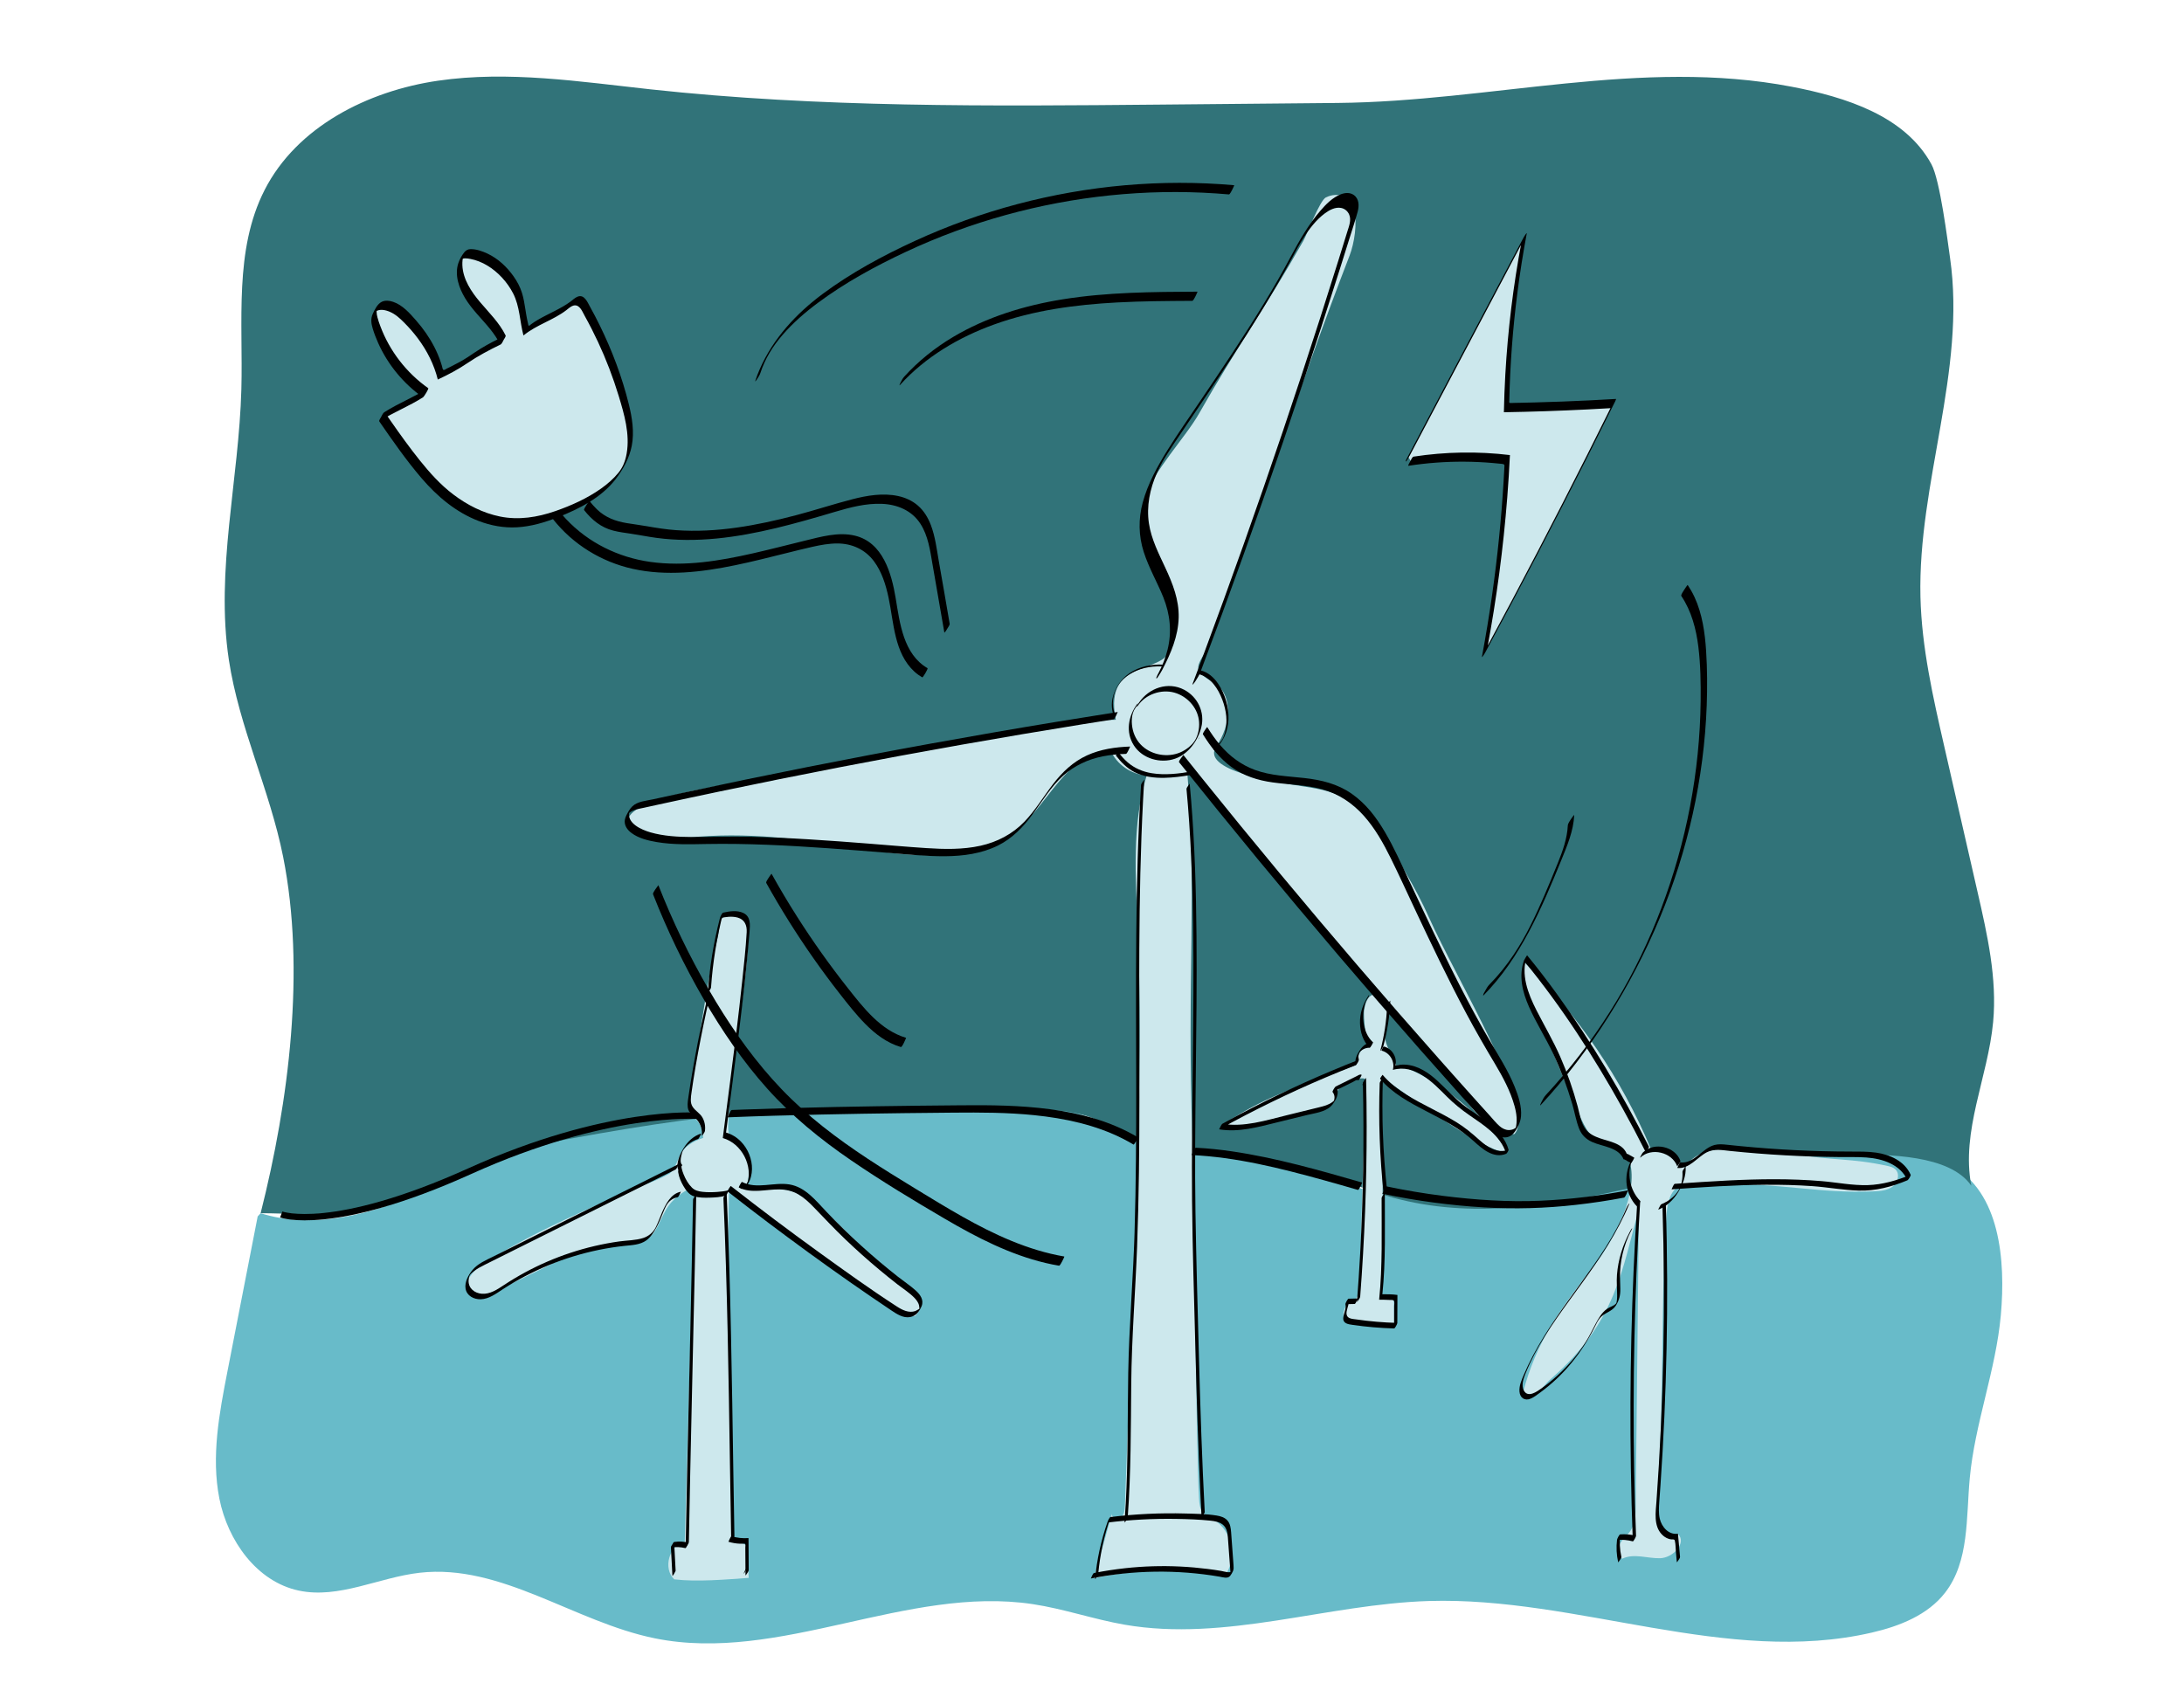
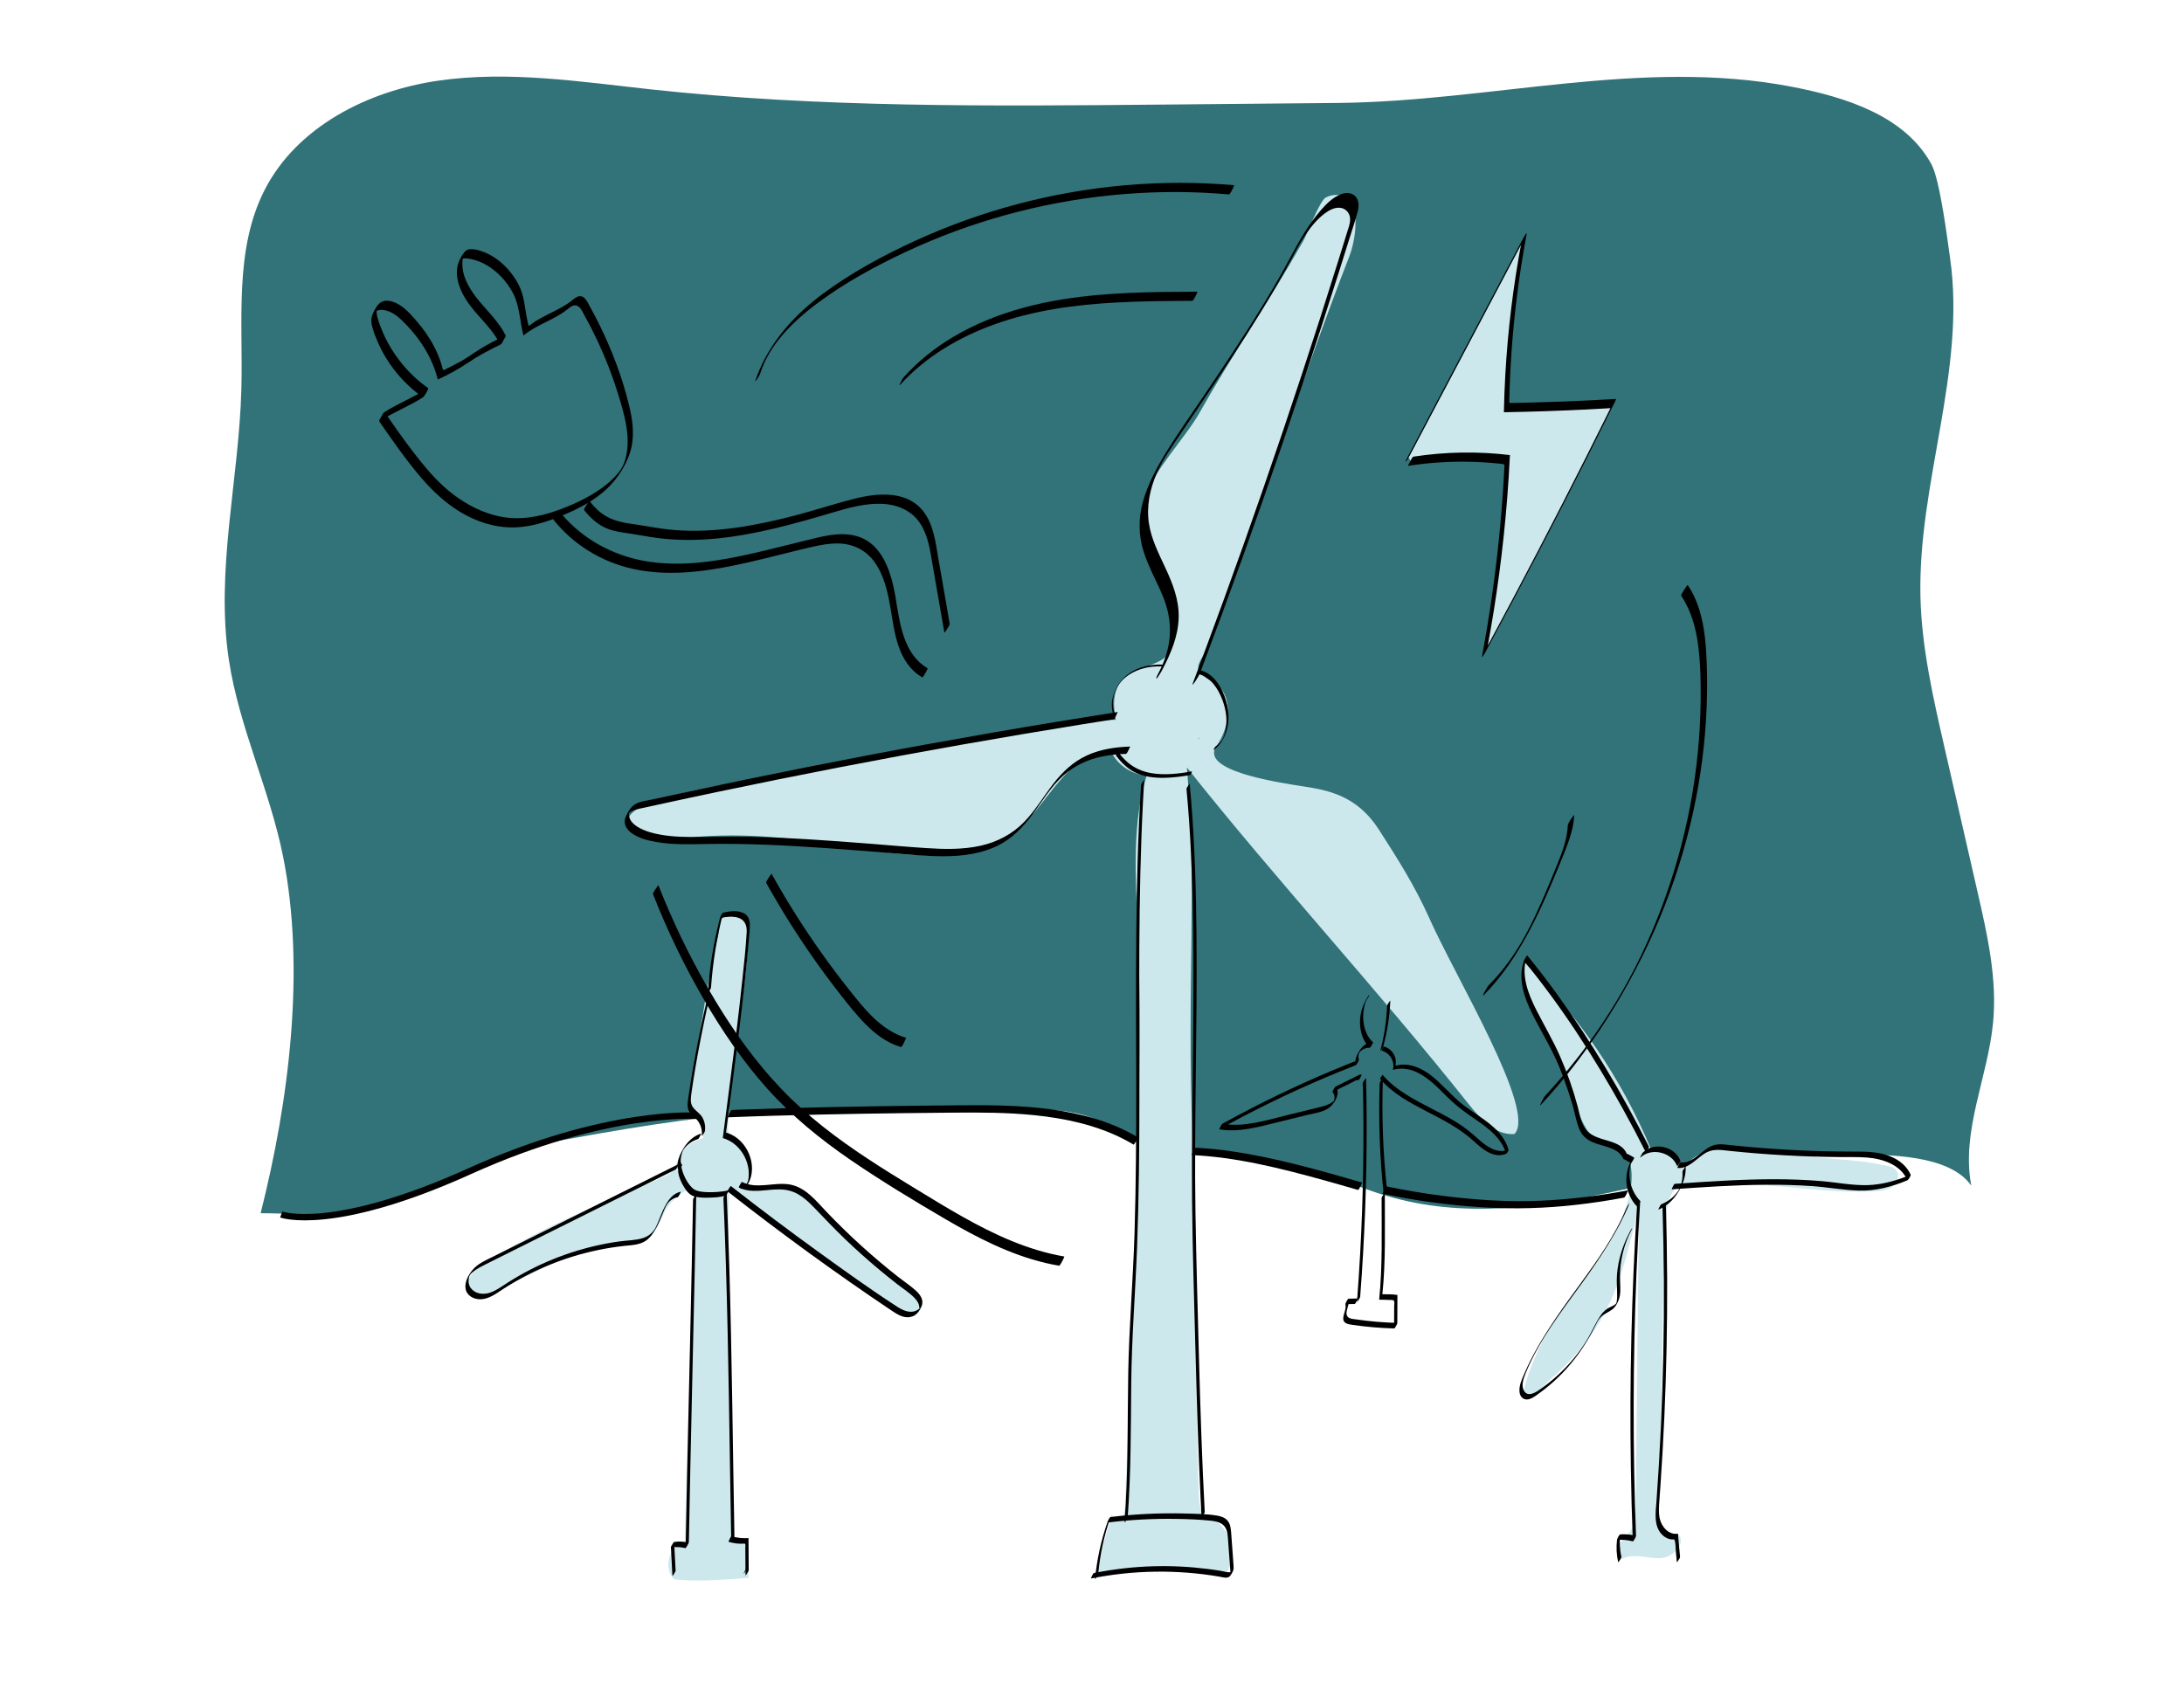
<svg xmlns="http://www.w3.org/2000/svg" id="a" viewBox="0 0 1029.34 800">
  <defs>
    <style>.b{fill:none;stroke:#000;stroke-miterlimit:10;stroke-width:3px;}.c{fill:#68bbc9;}.d{fill:#317379;}.e{fill:#cde8ed;}</style>
  </defs>
-   <path class="c" d="M122.83,571.94c23.05,7.27,48.25,1.51,70.61-7.65,22.37-9.15,43.4-21.66,66.54-28.63,24.05-7.24,49.48-8.24,74.58-9.18l134.18-5.03c12.26-.46,24.76-.89,36.54,2.51,13.09,3.77,24.49,12.05,37.49,16.12,16.56,5.19,34.49,3.22,51.55,6.37,19.58,3.61,36.82,11.28,56.06,16.4,33.55,8.94,69.52,4.53,103.74-1.34,36.31-6.23,64.87-15,101.52-18.74,17.31-1.77,48.7-1.61,64,6.67,22.94,12.42,25.72,44.58,23.37,70.57-2.34,25.98-12.21,50.83-14.64,76.8-1.74,18.62-.16,39.2-11.61,53.99-8.18,10.58-21.49,15.82-34.52,18.83-68.37,15.82-138.69-17.02-208.83-14.88-48.06,1.47-95.88,19.38-143.26,11.18-14.62-2.53-28.74-7.5-43.41-9.71-59.35-8.93-119.22,28.03-178.05,16.13-37.97-7.68-72.41-35.3-110.9-30.92-19.24,2.19-38.06,12.43-57,8.4-19.77-4.21-33.46-23.51-37.39-43.33s-.05-40.27,3.82-60.1l14.23-72.96" />
  <path class="d" d="M122.83,571.94c13.35-52.69,21.23-114.75,10.61-168.05-6.28-31.52-20.78-61.08-25.58-92.85-6.37-42.21,4.77-84.94,5.9-127.61,.85-31.81-3.51-65.54,10.96-93.88,15.22-29.82,48.64-46.7,81.77-51.51,33.13-4.81,66.78,.45,100.06,4.07,79.67,8.67,160.03,7.94,240.17,7.2l83.67-.78c72.08-.67,143.21-21.26,213.99-7.66,25.53,4.91,53.5,13.72,65.92,36.56,4.06,7.46,7.59,35.84,8.79,44.25,7.64,53.11-15.26,106.15-13.96,159.79,.58,23.75,5.9,47.1,11.19,70.26l15.75,68.88c4.6,20.11,9.23,40.63,7.32,61.17-2.42,26.01-15.24,51.51-10.29,77.16-10.31-14.72-39.16-14.62-57.13-14.76-79.57-.65-151.26,43.86-226.18,17.05-15.36-5.49-26.11-10.27-42.17-13.14-18.71-3.35-41.97-2.48-60.44-7-9.65-2.36-19.46-10.72-28.76-14.2-19.72-7.38-48.43-1.94-69.46-2.8-72.35-2.95-106.57-.54-192.6,15.75-13.31,2.52-37.29,15.89-53.58,21.19-45.14,14.67-48.96,11-75.97,10.9" />
-   <path class="e" d="M633.62,621.86c-1.48-3.05,.72-6.2,2.47-9.1,1.56,1.63,2.5,.12,3.76-1.75s1.32-4.27,1.32-6.53c.06-31.72,2.12-64.22,2.18-95.94-2.95-.93-9.53,1.85-12.37,4.89-2.2,2.35-.76,4.74-2.44,6.44-4.69,4.74-11.6,4.7-17.97,6.68-11.05,3.43-20.01,3.37-31.33,5.76-2.54-2.64-1.38-3.18,1.74-5.1,16.61-10.26,28.3-14.22,58.22-25.19,1.34-5.86,1.21-6.38,5.99-10.01-1.01,1.3-2.89-12.69-2.22-16.18,.51-2.66,1.31-5.71,3.78-6.82,3.8-1.71,7.71,2.94,7.8,7.1s-1.88,8.17-1.84,12.34c.04,4.38,3.97,9.72,5.45,14.16,10.67,0,42.07,23.11,52.26,40.32-6.63,2.34-39.45-21.06-59.38-35.29,.66,33.09,1.08,70.71-.3,103.78,2.17,.34,4-.89,6.16-.56l.18,12.82c-8.02,1.74-13.53,1.25-21.67,.18" />
  <path class="e" d="M766.46,547c-.49-6.64-10.21-6.94-15.49-11-2.69-2.07-4.23-5.26-5.67-8.33-5.97-12.72-10.58-25.74-16.54-38.46-5.33-11.35-12.14-23.23-10.42-35.65,25.47,24.91,45.89,54.97,59.66,87.83,6.27,.81,12.17,4.15,16.11,9.1,3.93-6.8,12.72-9.3,20.55-8.74,7.83,.56,23.39,.76,31.1,2.23,17.1,3.25,26.92,1.89,43.91,5.68,1.29,.29,2.63,.65,3.6,1.55,2.31,2.13,1.26,6.28-1.26,8.17-2.52,1.88-5.87,2.12-9.01,2.26-26.32,1.13-41.13-4.04-78.84-3.62-4.58,.05-9.59-1.19-13.34,1.45-4.37,3.08-5.12,9.15-5.47,14.49-2.8,42.27-.99,82.41-3.8,124.69-.34,5.2-1.61,15.71,.5,20.47,2.12,4.76,3.84,5.56,8.81,4.02,4.26,4.26-2.38,11.27-8.4,11.44-6.02,.16-12.44-2.45-17.83,.23-2.43-1.17-2.49-4.78-1.13-7.11,1.36-2.33,3.64-4,5.1-6.27,2.16-3.36,2.28-7.6,2.32-11.6,.5-46.55,1-93.11,1.51-139.66-8.15,28.41-10.33,52.63-41.46,79.86-5.38,4.71-7.19,10.75-13.31,7.04,6.35-24.85,17.98-40.3,33.74-60.54,9.7-12.46,21.67-35.35,16.27-50.19" />
  <path class="e" d="M317.78,744.55c-5.47-5.15-2.41-16.1,4.93-17.68l4.68-164.38-2.94-1.84s-5.9,2.8-9.55,8.08c-3.81,5.51-5.47,13.54-10.23,15.16l-35.01,7.26-39.28,19.2c-1.63,.55-8.15-1.05-9.47-2.15-3.58-2.98,3.33-10.42,6.95-12.65,22.23-13.71,38.93-20.94,64.03-32.2,7.75-3.48,16.01-5.9,23.38-9.92,2.23-1.21,4.08-6.27,5.12-8.58,1.96-4.35,6.52-6.93,11.05-8.44-1.55-13.72-8.56-6.03-6.4-19.14,5.67-34.48,8.6-57.1,13.38-75.99,.23-.9,.84-7.26,1.47-7.93,5.61-5.99,12.59-.75,12.74,5.81,.48,20.49-8.73,65.49-9.44,91.74-.28,10.24,9.09,6.74,10.7,16.45,.44,2.65-2.25,10-1.51,12.57,11.22-.27,22.74-.03,31.47,7.02,14.91,12.05,27.63,27.86,42.55,39.91,5,4.04,11,6.5,5,13.5-5.5,2-60.93-34.94-87.7-59.97-1.9,55.47,1.05,109.52,1.71,165.02,2.64,.57,3.85,2.38,6.49,2.95l1,15.5c-10.95,.76-24.21,1.99-35.1,.69" />
  <path class="e" d="M515.53,744.06l8.57-30.48c-.43,1.98,2.75,3.05,4.29,1.73,1.55-1.32,1.73-3.59,1.81-5.62l4.51-123.85c1.8-49.33,3.59-98.71,1.53-148.03-1.01-24.24-2.88-49.08,4.21-72.28-7.29-.37-14.18-5.15-17.07-11.86-24.1,1.89-30.89,32.51-52.46,43.4-16.33,8.24-41.98,6.68-60.03,3.77-27.77-4.48-54.03-8.6-82.07-6.38-12.67,1-27.42,5.34-32.93-6.12-2.65-16.12,74.31-20.43,114.44-30.92,14.39-3.76,33.85-6.01,48.33-9.4,23.74-5.56,44.8-8.49,67.24-8.69-6.47-31.62,27.31-19.41,26-37-.23-3.02,2.17-9.66,.91-12.41-8.44-18.46-18.84-35.68-13.14-55.17,3.67-12.57,19.01-28.4,25.46-39.8,17.84-31.56,31.37-49.98,49.21-81.53,1.59-2.81,7.65-18.92,10.55-20.35,5.79-2.84,11.91-.38,13.38,5.9,1.47,6.28,.09,15.61-2.24,21.62-24.18,62.52-42.85,122.3-67.03,184.82-1.47,3.79-6.09,8.4-3.47,11.51,2.38,2.83,4.87,3.74,7.87,5.9,7.74,5.58,6.5,19.5-.05,28.86-8.02,11.45,27.16,16.93,40.98,19.06,11.08,1.71,25.07,4.08,35.47,20.24,8.71,13.54,17.18,26.91,23.73,41.63,12.81,28.8,50.88,91.22,40.21,102.01-8.88,.64-15.91-7.02-21.45-13.99-43.63-54.89-89.26-103.92-132.89-158.81,4.93,58.77-.13,100.55,2.6,174.25,.59,16.06,1.73,147.55,3.11,170.35,.14,2.35,.35,4.86,1.84,6.68,1.26,1.53,3.22,2.28,4.95,3.26,9.06,5.14,11.59,18.95,4.95,26.97-21.64-4.53-39.65-3.76-61.31,.71" />
  <path d="M564.73,348.53c.22,0,.41-.87,.5-.87-.22,0-.41,.87-.5,.87h0Z" />
-   <path d="M555.74,359.36c12.24,15.33,24.6,30.57,37.08,45.7,12.48,15.13,25.09,30.17,37.81,45.1,12.72,14.93,25.57,29.76,38.53,44.49,6.51,7.39,13.05,14.76,19.61,22.1,3.28,3.67,6.58,7.33,9.87,10.99,1.58,1.75,3.14,3.53,4.75,5.25,1.12,1.2,2.36,2.39,3.95,2.92,1.74,.58,3.72,.32,5.17-.85s2.3-2.85,3.08-4.4c.71-1.41,1.15-2.88,1.28-4.46,.37-4.67-1.22-9.47-2.93-13.74-3.18-7.93-7.85-15.07-12.12-22.43-9.45-16.26-17.84-33.11-25.96-50.07-4-8.37-7.93-16.77-11.88-25.16-3.56-7.58-6.97-15.28-11.22-22.51s-9.05-13.44-15.67-18.09c-6.68-4.69-14.37-6.53-22.36-7.42s-15.84-1.1-23.27-3.82c-6.41-2.35-11.89-6.45-16.31-11.61-2.31-2.69-4.33-5.62-6.19-8.63-.04-.07-1.1,1.5-1.17,1.63-.16,.28-1.04,1.49-.83,1.83,3.6,5.84,7.87,11.36,13.46,15.43,5.77,4.2,12.44,6.27,19.44,7.24,7.76,1.08,15.73,1.15,23.33,3.24,7.71,2.12,14.35,6.6,19.64,12.54,5.28,5.92,9.17,12.92,12.67,20,3.85,7.78,7.44,15.69,11.14,23.55,7.86,16.72,15.8,33.42,24.51,49.72,4.27,8,8.79,15.84,13.45,23.62,3.72,6.22,7.25,12.81,9.2,19.83,1.01,3.65,1.45,7.21,.47,10.88,0,.02-.09,.15,.03-.05,.23-.39,.56-.81,.73-1.22-.01,.03-.12,.17-.29,.34-.34,.34-.72,.63-1.13,.85-.77,.42-1.66,.61-2.54,.59-1.62-.04-3.07-.79-4.28-1.84-1.66-1.44-3.07-3.22-4.54-4.85-1.62-1.8-3.25-3.6-4.87-5.4-6.43-7.14-12.82-14.31-19.19-21.5-12.74-14.38-25.36-28.87-37.87-43.45-12.56-14.65-25.01-29.39-37.34-44.23-12.28-14.78-24.44-29.66-36.48-44.63-2.93-3.65-5.86-7.3-8.78-10.96,.12,.15-2.46,2.88-2,3.46h0Z" />
  <path d="M565.92,316.42c6.75-17.91,13.36-35.87,19.82-53.88,6.44-17.93,12.74-35.92,18.9-53.95,6.18-18.11,12.23-36.27,18.12-54.47,2.92-9.02,5.81-18.06,8.67-27.11,1.45-4.6,2.89-9.21,4.33-13.81,1.39-4.47,2.91-8.92,4.13-13.44,.74-2.74,.71-6.02-1.81-7.82-1.83-1.31-4.19-1.11-6.18-.33-3.87,1.5-6.97,4.67-9.62,7.76-5.5,6.41-9.82,13.88-13.77,21.31-4.16,7.83-8.46,15.26-13.04,22.76-4.73,7.75-9.64,15.39-14.63,22.98-5.1,7.75-10.29,15.44-15.49,23.12-5.04,7.45-10.21,14.83-14.97,22.46-4.83,7.74-9.38,15.95-11.78,24.81-2.11,7.76-2.01,15.76,.46,23.42s6.33,14.15,9.22,21.34c3.2,7.97,4.09,16.33,2,24.71-.94,3.75-2.39,7.43-4.18,10.84-.35,.67-.81,1.43-1.04,2.16-.15,.51-.21,.47,.07,.5,.26,.03,1.06-1.37,1.13-1.47,.57-.86,1.1-1.74,1.58-2.65,3.99-7.63,7.46-15.78,7.68-24.51,.21-8.39-2.81-16.01-6.29-23.49-3.14-6.74-6.6-13.47-7.73-20.91-1.23-8.07,.47-16.35,3.75-23.75,.78-1.77,1.54-3.25,2.39-4.79,.23-.41,.06-.1,0-.02,.14-.25,.29-.5,.43-.76,.16-.28,.61-1.05,.61-1.05,.29-.5,1.07-1.75,1.55-2.52,1.95-3.12,4.43-6.75,6.65-10.03,5.05-7.47,10.12-14.93,15.14-22.42,10.38-15.47,20.55-31.09,29.9-47.21,2.36-4.07,4.67-8.18,6.91-12.32,.48-.88,.95-1.76,1.42-2.65,.27-.5,.53-1,.8-1.5,.15-.28,.31-.56,.46-.84,.02-.03,.35-.63,.17-.3,.96-1.72,1.78-3.09,2.59-4.34,2.69-4.17,6.02-8.65,10.24-11.74,2.11-1.54,4.79-2.98,7.5-2.5,1.77,.32,3.21,1.53,3.89,3.19,1.07,2.59-.11,5.45-.89,7.96-1.37,4.45-2.75,8.91-4.14,13.36-2.8,8.98-5.64,17.94-8.51,26.9-5.74,17.91-11.63,35.78-17.65,53.6-6.02,17.82-12.18,35.59-18.47,53.32s-12.73,35.4-19.29,53.03c-1.6,4.29-3.21,8.58-4.82,12.87-.56,1.48,1.08-.8,1.19-.97,.99-1.5,1.98-3.12,2.61-4.81h0Z" />
  <path d="M526.8,335.65c-19.6,3.07-39.17,6.29-58.72,9.68-19.55,3.39-39.06,6.93-58.55,10.64-19.41,3.69-38.79,7.54-58.13,11.54-9.75,2.02-19.5,4.08-29.23,6.17-4.83,1.04-9.65,2.09-14.48,3.15-3.11,.68-7.24,.95-9.65,3.29-1.16,1.12-2,2.61-2.71,4.04-.48,.96-.89,1.98-.9,3.07-.03,2.28,1.45,4.16,3.2,5.46,3.38,2.52,7.8,3.57,11.87,4.27,7.76,1.32,15.6,1.06,23.43,.92,19.06-.34,38.12,.65,57.13,1.98,9.53,.67,19.06,1.43,28.59,2.19,8.92,.71,17.89,1.66,26.85,1.59,8.51-.06,17.16-1.23,24.87-5.05,6.73-3.34,11.81-8.65,16.24-14.6s8.69-13.14,14.53-18.37c5.26-4.71,11.68-7.68,18.59-9.06,3.6-.72,7.26-1.05,10.93-1.17,.4-.01,1-1.33,1.17-1.63,.08-.14,.85-1.83,.83-1.83-6.96,.24-13.96,1.25-20.34,4.17-6.58,3.01-11.69,7.91-16.05,13.59s-8.31,12.34-13.46,17.68c-5.62,5.83-12.78,9.56-20.66,11.32-8.4,1.87-17.11,1.67-25.65,1.11-9.05-.59-18.08-1.4-27.12-2.11-18.7-1.47-37.43-2.81-56.19-3.22-9.14-.2-18.27,.15-27.4,.1-6.4-.03-12.99-.4-19.18-2.17-4.26-1.22-11.5-4.35-9.93-9.9,.07-.24,.02-.06,.02-.06,.15-.07-.08,.17-.19,.38-.22,.42-.59,.84-.66,1.09,.03-.11-.12,.1,.06-.08,.34-.34,.67-.69,1.16-1.02,1.8-1.21,4.12-1.52,6.2-1.98,2.33-.51,4.66-1.03,6.99-1.53,9.49-2.07,18.99-4.11,28.49-6.1,19.01-3.99,38.05-7.83,57.13-11.52,19.07-3.69,38.17-7.23,57.3-10.61,19.13-3.38,38.28-6.62,57.46-9.7,4.71-.76,9.43-1.5,14.15-2.24,.44-.07,.97-1.29,1.17-1.63,.1-.17,.79-1.83,.83-1.83h0Z" />
  <path d="M358.37,175.85c2.22-6.75,5.8-12.57,10.44-17.94,4.91-5.68,10.61-10.64,16.63-15.11,12.84-9.55,27.12-17.34,41.59-24.11,15.16-7.1,30.93-12.9,47.07-17.35s32.44-7.52,48.98-9.23c16.62-1.72,33.38-2.05,50.04-.93,2.03,.14,4.06,.3,6.08,.47,.45,.04,1.28-1.72,1.47-2.04,.09-.16,1.13-2.28,1.03-2.29-17.15-1.51-34.42-1.49-51.57,.02-17.15,1.51-34.17,4.51-50.8,8.93-16.53,4.39-32.69,10.2-48.23,17.35-15.04,6.92-29.89,14.94-43.21,24.82-12.61,9.36-23.46,21.06-29.81,35.59-.78,1.78-1.47,3.59-2.08,5.43-.31,.93,.67-.49,.74-.61,.61-.92,1.29-1.95,1.63-3.01h0Z" />
  <path d="M424.2,181.46c11.96-13.22,27.7-22.49,44.36-28.5,18.59-6.71,38.33-9.33,57.98-10.38,11.78-.63,23.59-.69,35.38-.76,.49,0,1.26-1.68,1.47-2.04,.1-.17,1.08-2.29,1.03-2.29-21.2,.12-42.53,.24-63.51,3.61-18.07,2.9-35.91,8.36-51.71,17.76-8.56,5.09-16.37,11.35-23.06,18.74-.75,.83-1.29,1.93-1.79,2.92-.11,.23-.78,1.64-.15,.95h0Z" />
  <path d="M307.8,421.61c6.71,17.08,14.7,33.65,23.91,49.52,8.63,14.87,18.36,29.16,29.84,42,11.63,13.01,25.15,24,39.52,33.83,14.4,9.85,29.41,18.92,44.46,27.73,14.87,8.7,30.43,16.73,47.29,20.71,2.09,.49,4.19,.92,6.31,1.28,.41,.07,1.3-1.75,1.47-2.04,.09-.16,1.16-2.27,1.03-2.29-17.09-2.94-32.96-10.3-47.97-18.76-7.61-4.29-15.06-8.86-22.51-13.4-7.45-4.54-14.87-9.12-22.16-13.92-14.55-9.59-28.52-20.15-40.59-32.77-11.9-12.43-22.01-26.48-30.91-41.18-9.43-15.57-17.66-31.87-24.63-48.69-.87-2.11-1.73-4.23-2.56-6.35,0-.02-1.36,1.85-1.47,2.04-.25,.44-1.25,1.74-1.03,2.29h0Z" />
  <path d="M361.14,416.24c6.76,12.14,14.14,23.93,22.11,35.31,3.99,5.69,8.12,11.28,12.4,16.75,3.85,4.92,7.72,9.89,12.11,14.35,4.74,4.82,10.24,9,16.8,10.94,.7,.21,2.5-4.33,2.5-4.33-11.97-3.54-20.07-14.1-27.48-23.47-8.52-10.78-16.49-22-23.86-33.59-4.23-6.64-8.25-13.41-12.08-20.29-.04-.08-1.37,1.87-1.47,2.04-.22,.37-1.29,1.83-1.03,2.29h0Z" />
  <path d="M447.57,293.93c-1.64-9.83-3.41-19.63-5.11-29.45-.98-5.67-1.68-11.5-3.72-16.91-1.33-3.51-3.29-6.79-6.16-9.26-2.65-2.28-5.88-3.74-9.28-4.47-7.12-1.54-14.64-.27-21.58,1.52-8.92,2.3-17.68,5.2-26.6,7.54-18.38,4.82-37.4,8.39-56.47,7.03-4.6-.33-9.12-1.04-13.66-1.84-3.2-.56-6.42-.96-9.62-1.49-5.36-.9-10.07-2.66-14.04-6.5-1.27-1.23-2.43-2.57-3.53-3.95-.1-.12-1.38,1.88-1.47,2.04-.17,.3-1.31,1.94-1.03,2.29,3.67,4.62,7.97,8.2,13.76,9.67,2.71,.69,5.5,1.04,8.26,1.45,3.98,.59,7.93,1.4,11.92,1.94,18.94,2.58,38.1-.17,56.55-4.6,9.3-2.23,18.49-4.9,27.66-7.62,7.21-2.14,14.65-4.11,22.24-3.8,7.22,.3,14.07,3.13,18.1,9.38,3.66,5.67,4.59,12.58,5.71,19.1,1.72,10.05,3.51,20.09,5.23,30.15,.12,.7,.24,1.4,.36,2.1,.01,.09,.61-.67,.52-.55,.35-.47,.66-.99,.95-1.49,.32-.56,1.15-1.6,1.03-2.29h0Z" />
  <path d="M260.72,244.85c9.41,11.85,22.71,20.02,37.46,23.31,15.91,3.54,32.43,1.58,48.21-1.68,8.26-1.7,16.42-3.79,24.6-5.82,3.98-.99,7.96-1.99,11.97-2.89,3.84-.86,7.76-1.58,11.71-1.57,6.89,.02,13.06,2.82,17.21,8.36,3.72,4.97,5.61,11.11,6.89,17.1,2.52,11.81,2.63,26.2,12.21,34.98,1.13,1.03,2.37,1.92,3.69,2.69,.31,.18,2.83-4.14,2.5-4.33-11.41-6.62-13.08-21.27-15.03-33.02s-6.06-26.33-19.25-29.47c-7.8-1.86-16.02,.55-23.6,2.39-8.1,1.97-16.17,4.08-24.3,5.93-15.8,3.59-32.24,6.34-48.45,4.07-15.14-2.13-29.27-9.04-39.77-20.23-1.25-1.33-2.44-2.72-3.57-4.15-.1-.12-1.38,1.88-1.47,2.04-.17,.3-1.31,1.94-1.03,2.29h0Z" />
  <g>
-     <path class="e" d="M179.96,196.41c7.2,10.43,18.57,26.82,28.03,35.25,9.46,8.43,21.46,14.67,34.13,14.81,8.93,.1,17.62-2.8,25.81-6.34,11.91-5.14,24.18-12.86,27.9-25.29,2.42-8.09,.75-16.8-1.46-24.94-4.32-15.88-10.68-31.2-18.87-45.46-.64-1.12-1.42-2.32-2.67-2.63-1.46-.35-2.85,.67-4.01,1.63-5.91,4.92-14.98,7.57-20.9,12.5-2.25-8.28-1.4-14.43-5.94-21.71-4.54-7.28-11.73-13.39-20.24-14.53-1.07-.14-2.23-.19-3.13,.4-.93,.61-1.37,1.74-1.61,2.83-1.63,7.12,2.1,14.38,6.68,20.07,4.57,5.69,10.17,10.71,13.34,17.29-18.44,8.9-13.25,8.93-29.46,16.46-2.74-11.26-9.64-21.21-18.17-29.05-3.54-3.25-9.92-5.72-12.46-1.64-1.24,2-.7,4.6,0,6.85,4.07,12.93,12.5,24.45,23.6,32.23-4.69,3.03-15.89,8.26-20.57,11.29" />
    <path d="M178.71,198.58c6.32,9.15,12.68,18.32,19.92,26.78,7.41,8.66,16.25,16.14,27.02,20.26,5.73,2.19,11.85,3.3,17.98,2.96,6.7-.37,13.21-2.31,19.42-4.77,10.03-3.97,20.34-9.19,27.08-17.9,3.55-4.59,6.52-10.03,7.63-15.78,1.24-6.47,.19-13.15-1.37-19.48-3.17-12.86-7.9-25.4-13.73-37.28-1.44-2.94-2.96-5.84-4.55-8.71-1.23-2.21-2.74-6.12-5.95-4.78-1.22,.51-2.17,1.47-3.21,2.25-1.19,.89-2.44,1.68-3.73,2.43-2.5,1.45-5.11,2.7-7.68,4.02-2.51,1.29-5,2.63-7.28,4.31-.12,.09-.76,.7-.89,.69-.4-.04-.4-.61-.46-.88-.19-.76-.36-1.52-.51-2.29-.29-1.43-.52-2.88-.74-4.32-.43-2.72-.84-5.45-1.67-8.08-.9-2.83-2.29-5.42-4-7.83-3.14-4.42-7.26-8.27-12.18-10.6-2.41-1.14-5.31-2.18-8.01-2.13-1.26,.02-2.19,.51-2.97,1.48-1.17,1.46-2.2,3.3-2.8,5.08-1.88,5.6,.3,11.81,3.22,16.62,3.24,5.34,7.85,9.63,11.74,14.47,1.84,2.29,3.5,4.71,4.8,7.35l2.4-4.29c-3.96,1.92-7.9,3.89-11.65,6.19-2.05,1.25-4,2.65-6.01,3.96-2.64,1.72-5.42,3.22-8.24,4.61-.56,.27-1.12,.55-1.68,.81-.33,.16-1.15,.77-1.48,.7-.57-.12-.68-1.38-.81-1.83-.19-.65-.39-1.3-.61-1.94-.82-2.44-1.84-4.82-3.02-7.12-2.31-4.49-5.24-8.66-8.56-12.45-3.01-3.43-6.37-7.28-10.82-8.79-1.7-.58-3.64-.84-5.31-.06-2.11,.99-3.44,3.77-4.34,5.77-1.02,2.28-.7,4.55,0,6.87s1.59,4.61,2.58,6.83c4.58,10.23,11.92,19.13,21.08,25.6l2.4-4.29c-6.59,4.22-13.98,7.07-20.57,11.29-.75,.48-1.28,1.82-1.69,2.58-.14,.26-.78,1.78-.61,1.67,6.59-4.22,13.98-7.07,20.57-11.29,.41-.26,2.78-4.01,2.4-4.29-10.23-7.22-18.2-17.51-22.57-29.25-.51-1.36-1-2.73-1.36-4.14-.22-.87-.4-1.75-.4-2.65,0-.39,.07-.77,.08-1.15,.26-1.06-.08-.57-1.01,1.47,.14-.13,.28-.25,.43-.36,1.95-1.41,4.7-.78,6.74,.09,2.69,1.15,4.77,3.09,6.81,5.14,2.32,2.33,4.48,4.81,6.44,7.44,4.32,5.79,7.62,12.31,9.36,19.34l.1-.04c4.84-2.25,9.48-4.72,13.89-7.71,4.95-3.36,10.19-6.14,15.57-8.74,.63-.3,1.22-1.73,1.53-2.29,.21-.37,1.08-1.57,.87-2-2.94-5.98-7.74-10.64-11.99-15.66-4.16-4.9-8.14-10.83-8.39-17.47-.03-.82,0-1.65,.09-2.47,.08-.66,.35-1.36,.37-2.01l-1.18,1.93c.27-.23,.57-.4,.91-.51,.38-.12,.79-.15,1.19-.16,.78-.01,1.58,.13,2.34,.27,2.83,.53,5.52,1.62,7.99,3.1,5.12,3.07,9.48,7.85,12.21,13.15,3.17,6.16,3.11,13.24,4.87,19.82l.1-.04c6.09-4.99,13.95-7.12,20.17-11.91,1.5-1.16,3.41-3.07,5.42-1.83,1.55,.96,2.39,3.15,3.24,4.68,2.22,3.99,4.3,8.07,6.23,12.21,3.83,8.22,7.08,16.7,9.72,25.38s5.36,18.07,3.76,27.21c-.59,3.4-1.73,6.44-3.92,9.1-2.33,2.83-5.12,5.25-8.1,7.37-6.55,4.65-14.08,8.05-21.65,10.67-8.39,2.91-17.22,4.32-26.01,2.54-8.05-1.63-15.54-5.48-22.05-10.42-6-4.54-11.01-10.13-15.7-15.97-4.84-6.03-9.35-12.32-13.77-18.67-.96-1.39-1.92-2.77-2.88-4.16-.07-.11-1.37,1.88-1.47,2.04-.19,.33-1.31,1.89-1.03,2.29h0Z" />
  </g>
  <g>
    <path class="e" d="M663.75,215.46l54.6-103.36c-4.97,26.4-7.75,53.22-8.28,80.09,16.8-.28,33.6-.92,50.38-1.92-19.52,39.5-39.77,78.63-60.72,117.39,5.63-30.02,9.2-60.43,10.67-90.95-15.08-1.84-30.41-1.59-45.41,.74" />
    <path d="M664.29,215l21.27-40.27,21.27-40.27,12.05-22.82-1.8,2.51c-3.88,20.62-6.43,41.49-7.61,62.44-.33,5.88-.55,11.76-.67,17.64v.11c13.07-.22,26.12-.66,39.16-1.31,3.74-.19,7.49-.39,11.23-.62l.43-1.18c-7.6,15.37-15.31,30.69-23.12,45.95-7.78,15.2-15.68,30.34-23.68,45.43-4.51,8.51-9.06,17-13.64,25.48l1.8-2.51c4.39-23.47,7.54-47.16,9.4-70.96,.52-6.65,.94-13.32,1.26-19.98v-.11c-15.1-1.82-30.4-1.57-45.43,.74-.55,.09-1.22,1.61-1.47,2.04-.29,.51-.58,1.03-.82,1.57-.03,.06-.28,.73-.21,.72,8.77-1.35,17.64-2.01,26.51-1.95,4.4,.03,8.81,.23,13.19,.61,1.08,.09,2.16,.2,3.24,.31,.55,.06,1.17,.06,1.71,.19,.84,.2,.72,.56,.68,1.33-.11,2.24-.24,4.49-.37,6.73-1.07,17.81-2.86,35.57-5.36,53.24-1.4,9.91-3.03,19.79-4.87,29.63-.07,.38,.56-.48,.53-.44,.48-.65,.89-1.36,1.27-2.07,8.22-15.2,16.33-30.47,24.33-45.79,8-15.31,15.89-30.68,23.67-46.11,4.37-8.66,8.7-17.34,13-26.03,0,0,.53-1.19,.43-1.18-8.52,.51-17.04,.92-25.57,1.24-4.26,.16-8.53,.3-12.79,.41-2.2,.06-4.39,.11-6.59,.16-1.03,.02-2.07,.04-3.1,.06-.5,0-1.05,.08-1.55,.03-.3-.03-.54,.13-.75-.26-.08-.14,.01-.6,.02-.77,.37-16.95,1.64-33.88,3.79-50.69,1.21-9.46,2.7-18.87,4.46-28.24,.07-.38-.56,.48-.53,.44-.48,.65-.9,1.36-1.27,2.07l-21.27,40.27-21.27,40.27-12.05,22.82c-.21,.39-.54,.91-.65,1.35-.08,.32-.14,.29,.04,.31,.38,.05,1.57-2.35,1.69-2.58h0Z" />
  </g>
  <path d="M536.28,536.15c-12.6-7.53-27-11.33-41.46-13.25-13.92-1.84-27.98-1.98-42-1.84-6.9,.07-13.81,.12-20.71,.2-12.69,.15-25.38,.34-38.07,.59-14.58,.3-29.16,.67-43.74,1.22-1.8,.07-3.59,.14-5.39,.21-.4,.02-1,1.33-1.17,1.63-.08,.14-.84,1.83-.83,1.83,14.62-.6,29.25-1,43.88-1.32,13.08-.29,26.16-.5,39.23-.66,7.84-.1,15.67-.17,23.51-.24,12.64-.11,25.29-.09,37.87,1.19,14.48,1.48,29.06,4.57,42.11,11.24,1.62,.83,3.2,1.71,4.76,2.64,.23,.14,2.28-3.3,2-3.46h0Z" />
  <path d="M561.59,544.52c21,.97,41.69,6.16,61.87,11.73,5.52,1.52,11.02,3.1,16.53,4.7,.57,.16,1.99-3.47,2-3.46-20.2-5.84-40.54-11.66-61.38-14.72-5.64-.83-11.32-1.43-17.02-1.7-.37-.02-1.02,1.36-1.17,1.63-.08,.13-.88,1.83-.83,1.83h0Z" />
  <path d="M651.52,562.76c15.8,3.31,31.83,5.48,47.95,6.43,14.5,.86,28.9,.44,43.33-1.2,7.57-.86,15.11-1.97,22.59-3.41,.45-.09,.97-1.27,1.17-1.63,.1-.18,.77-1.82,.83-1.83-13.63,2.63-27.53,4.32-41.4,4.93-15.31,.68-30.75-.39-45.95-2.3-8.9-1.12-17.75-2.61-26.52-4.45-.66-.14-1.89,3.49-2,3.46h0Z" />
  <path d="M525.51,336.75c-1.79-4.41-1.1-9.73,1.5-13.7,2.76-4.2,7.39-6.85,12.19-8.06,2.73-.69,5.56-.93,8.37-.82,.21,0,.42-.87,.5-.87-5.5-.22-11.22,.95-15.81,4.1-4.01,2.75-6.99,7.15-7.94,11.94-.55,2.77-.37,5.64,.7,8.27-.05-.13,.6-.63,.5-.87h0Z" />
  <path d="M525.97,356.2c2.39,3.13,5.19,5.97,8.73,7.79,4.36,2.23,9.35,2.79,14.18,2.69,4.02-.08,8.02-.6,11.98-1.29,.22-.04,.48-.64,.59-.82,.05-.09,.39-.91,.41-.92-6.24,1.09-12.78,1.88-19.08,.85-4.17-.68-8.07-2.33-11.29-5.1-1.69-1.46-3.17-3.16-4.52-4.93-.04-.05-.55,.75-.59,.82-.07,.12-.52,.77-.41,.92h0Z" />
  <path d="M565.02,317.81c5.63,1.45,9.13,6.93,11.07,12.05s2.58,10.46,1.23,15.56c-.32,1.2-.74,2.46-1.44,3.49-.81,1.18-1.86,2.19-3.01,3.03-.3,.22-.5,.71-.68,1.03-.08,.14-.26,.38-.26,.54,0,.03-.08,.19,.02,.13,4.53-3.28,6.88-9.1,7.05-14.57,.18-5.82-1.59-11.86-4.84-16.69-1.96-2.91-4.66-5.41-8.13-6.3-.3-.08-.98,1.74-1,1.73h0Z" />
-   <path d="M536.02,331.81c-4.25,5.72-5.62,13.32-1.62,19.59,4.01,6.29,12.55,8.67,19.44,6.26,6.22-2.17,10.73-8.46,12.32-14.69,1.81-7.1-1.58-14.37-8.04-17.79-7.63-4.03-16.63-.85-21.29,6.04-.33,.48-.91,1.21-.98,1.8-.06,.5,.33-.19,.45-.36,3.63-5.36,10.99-7.86,17.16-6.15,5.85,1.63,10.68,6.72,11.56,12.79,.43,2.98-.05,6.27-1.4,8.98-1.28,2.57-3.89,4.7-6.42,5.99-5.59,2.85-12.82,2.09-17.8-1.68-2.73-2.07-4.62-5.02-5.45-8.33s-.87-7.74,1.18-10.5c.4-.54,.86-1.2,1.06-1.84,.13-.41,.17-.59-.18-.11h0Z" />
  <path d="M537.78,370.14c-1.44,23.42-2.03,46.88-2.25,70.34-.22,23.47-.06,46.94-.03,70.42s-.07,46.93-.78,70.39c-.67,22.01-2.59,43.97-2.97,65.99-.35,20.55-.04,41.1-1.18,61.63-.16,2.94-.36,5.87-.57,8.81-.01,.19,.64-.74,.68-.82,.27-.44,.79-1.11,.83-1.65,1.53-20.95,1.46-41.93,1.65-62.92,.2-21.56,1.95-43.01,2.76-64.55,.88-23.45,1.08-46.91,1.09-70.37,.01-23.47-.17-46.95-.04-70.42,.13-23.46,.56-46.92,1.8-70.35,.16-2.99,.33-5.97,.51-8.96,.01-.19-.64,.74-.68,.82-.27,.43-.8,1.11-.83,1.65h0Z" />
  <path d="M567.8,712.71c-1.26-23.89-2.05-47.81-2.69-71.72-.62-23.22-1.32-46.45-1.68-69.68-.33-21.44-.08-42.88,.16-64.32,.25-21.95,.53-43.91,.33-65.86-.19-21.36-.81-42.74-2.54-64.04-.2-2.53-.43-5.06-.66-7.58-.02-.2-.64,.74-.68,.82-.23,.36-.88,1.18-.83,1.65,1.98,21.1,2.79,42.3,3.11,63.49s.11,43.88-.14,65.82c-.24,21.59-.54,43.18-.35,64.77,.21,22.84,.95,45.69,1.54,68.52,.61,23.92,1.33,47.83,2.48,71.73,.14,2.96,.29,5.92,.45,8.87,.01,.2,.64-.74,.68-.82,.24-.38,.86-1.16,.83-1.65h0Z" />
  <path d="M517.6,742c.84-9.07,2.77-18.01,5.76-26.61l-1.46,2.38c10.77-1.32,21.63-1.91,32.49-1.73,5.39,.09,10.83,.28,16.19,.84,1.96,.21,4.07,.58,5.67,1.82,1.84,1.43,2.27,3.73,2.45,5.93,.25,3,.44,6,.66,9l.33,4.45c.06,.82,.12,1.65,.18,2.47,.02,.28,.05,.57,.06,.85,.01,.59-.32,1.24,.45,.02l.61-.85c-1.27,1.27-3.88,.26-5.4,0-2.13-.36-4.27-.67-6.42-.94-4.29-.54-8.6-.92-12.92-1.13-8.64-.42-17.31-.16-25.91,.78-4.94,.54-9.85,1.3-14.72,2.27-.34,.07-.72,.95-.88,1.22-.08,.13-.58,1.37-.62,1.37,19.96-3.98,40.61-4.3,60.68-.86,1.58,.27,3.79,1.1,4.99-.39,.52-.65,.98-1.46,1.32-2.22,.41-.94,.33-1.84,.26-2.84-.38-5.16-.72-10.32-1.13-15.48-.16-1.93-.39-4-1.71-5.52s-3.26-2.08-5.14-2.38c-4.83-.78-9.89-.81-14.77-.95-11.76-.33-23.53,.23-35.2,1.66-.53,.07-1.31,1.94-1.46,2.38-3.03,8.7-5,17.73-5.85,26.91-.02,.18,.64-.74,.68-.82,.28-.45,.78-1.1,.83-1.65h0Z" />
  <path d="M642.01,511.62c.29,0,.76-1.01,.88-1.22,.06-.1,.65-1.37,.62-1.37-.29,0-.76,1.01-.88,1.22-.06,.1-.65,1.37-.62,1.37h0Z" />
  <path d="M641.07,611.25c2.05-26.7,3.08-53.47,3.05-80.24,0-7.6-.1-15.2-.27-22.8,0-.2-.64,.74-.68,.82-.25,.4-.84,1.15-.83,1.65,.61,26.77,.19,53.56-1.28,80.29-.42,7.59-.92,15.18-1.5,22.76-.01,.18,.64-.74,.68-.82,.27-.44,.79-1.11,.83-1.65h0Z" />
  <path d="M650.27,510.64c-.63,17.5,.01,35.02,1.9,52.42,.02,.2,.63-.74,.68-.82,.22-.36,.88-1.19,.83-1.65-1.89-17.4-2.53-34.93-1.9-52.42,0-.19-.64,.74-.68,.82-.26,.42-.81,1.12-.83,1.65h0Z" />
  <path d="M651.52,610.19c1.65-15.89,1.12-31.86,1.16-47.81,0-.2-.64,.74-.68,.82-.25,.41-.83,1.14-.83,1.65-.04,15.95,.48,31.92-1.16,47.81-.02,.18,.64-.74,.68-.82,.28-.45,.77-1.1,.83-1.65h0Z" />
  <path d="M639.96,612.13l-4.35,.1c-.41,0-1.59,2.22-1.5,2.6,.5,2.21-.83,4.24-1.01,6.4-.23,2.77,2.33,3.04,4.5,3.36,6.45,.94,12.94,1.49,19.46,1.67,.41,.01,1.51-2.15,1.51-2.53l.05-13.19v-.07c-2.35-.34-4.72-.34-7.09-.34-.29,0-.76,1.01-.88,1.22-.06,.1-.65,1.37-.62,1.37,1.57,0,3.15,0,4.72,.1,.46,.03,1.59-.06,2.01,.19,.67,.41,.33,2.03,.33,2.71l-.04,10.46,1.51-2.53c-6.51-.18-13.01-.72-19.46-1.67-1.22-.18-2.84-.19-3.79-1.09-.75-.71-.78-1.71-.62-2.66,.34-2.01,1.39-3.93,.92-6.01l-1.5,2.6,4.35-.1c.3,0,.75-1,.88-1.22,.06-.11,.64-1.37,.62-1.37h0Z" />
  <path d="M647.05,491.32c-2.65-.01-4.69,1.59-6.11,3.71s-2.61,4.55-2,7.16l1.5-2.6c-17.17,6.71-34,14.3-50.39,22.74-4.71,2.43-9.38,4.92-14.01,7.49-.33,.18-1.46,2.57-1.44,2.57,9.26,1.55,18.5-1.12,27.43-3.31l13.91-3.42c3.67-.9,8.38-1.38,11.25-4.09,2.24-2.12,4.62-6.55,2.36-9.37l-1.44,2.57,6.21-3.07,3.1-1.53c.76-.37,1.98-1.38,2.8-.89,.17,.1,1.71-2.47,1.5-2.6-.73-.45-1.83,.4-2.48,.72l-3.1,1.53-6.65,3.29c-.3,.15-1.67,2.29-1.44,2.57,.64,.79,.95,1.68,.92,2.71-.02,.55-.18,1.01-.29,1.54,.38-.55,.34-.56-.11-.03-.19,.18-.39,.35-.61,.51-1.8,1.38-4.05,1.93-6.21,2.47-5.11,1.27-10.23,2.52-15.35,3.77-9.82,2.41-20.1,5.73-30.31,4.02l-1.44,2.57c16.16-8.94,32.78-17.05,49.78-24.27,4.8-2.04,9.63-4,14.49-5.9,.47-.18,1.61-2.11,1.5-2.6-.36-1.53-.28-3.12,.97-4.17,1.18-.99,2.6-1.52,4.14-1.51,.29,0,.76-1.01,.88-1.22,.06-.1,.65-1.37,.62-1.37h0Z" />
  <path d="M647.05,491.32c-2.66-2.49-4.02-6.05-4.43-9.62-.21-1.88-.17-3.79,.12-5.66,.25-1.63,.63-3.58,1.55-4.99,.32-.49,.91-1.21,.98-1.8,.06-.5-.33,.19-.45,.36-2.49,3.81-3.94,8.06-3.84,12.64,.09,4.25,1.4,8.7,4.58,11.67,0,0,1.82-2.3,1.5-2.6h0Z" />
  <path d="M652.03,492.98c1.86-6.94,2.94-14.05,3.23-21.22,0-.19-.64,.74-.68,.82-.26,.43-.81,1.12-.83,1.65-.29,7.17-1.37,14.29-3.23,21.22-.04,.14,.62-.72,.68-.82,.31-.51,.68-1.07,.83-1.65h0Z" />
  <path d="M651.09,495.28c3.91,.92,6.45,5.15,5.39,9.03v.05c10.47-2.95,18.83,5.98,25.46,12.61,3.26,3.26,6.75,6.09,10.53,8.71,3.41,2.36,6.9,4.64,10.01,7.39,3.35,2.95,6.14,6.49,7.39,10.84l1.12-1.95c-5.17,2.1-10.13-1.28-13.83-4.62-3.4-3.07-6.81-5.9-10.72-8.31-7.66-4.72-16.01-8.21-23.62-13-4.14-2.6-8.03-5.61-11.2-9.35,.06,.06-1.38,1.64-1.12,1.95,5.73,6.75,13.67,11.04,21.42,15.06,7.98,4.14,16,8.15,22.68,14.28,4.06,3.73,9.36,8.35,15.28,5.95,.34-.14,1.23-1.6,1.12-1.95-2.79-9.68-12.57-14.63-20.14-20.16-4.84-3.54-8.75-7.98-13.12-12.05-4.23-3.95-9.38-7.5-15.35-7.86-.8-.05-1.61-.03-2.41,.05-.39,.04-2.07,.55-2.29,.21-.02-.04,.11-.54,.12-.64,.06-.43,.07-.87,.05-1.3-.03-.56-.13-1.12-.29-1.65-.75-2.55-2.77-4.61-5.37-5.22-.35-.08-1.08,1.96-1.12,1.95h0Z" />
  <path d="M699.16,469.3c17.41-17.66,27.42-41.07,36.65-63.69,2.8-6.86,5.77-13.84,6.14-21.34,.02-.38-1.27,1.48-1.37,1.63-.53,.86-1.61,2.23-1.66,3.3-.31,6.17-2.41,11.97-4.7,17.64-2.08,5.14-4.18,10.27-6.38,15.36-4.14,9.59-8.6,19.12-14.42,27.82-3.39,5.07-7.23,9.84-11.51,14.18-.85,.86-1.45,2.03-2.03,3.09-.25,.47-.72,1.1-.78,1.62,0,.04-.21,.64,.05,.38h0Z" />
  <path d="M726.23,520.86c11.83-12.78,22.4-26.68,31.72-41.39,9.42-14.86,17.6-30.53,24.35-46.78,6.57-15.81,11.77-32.19,15.49-48.91,3.74-16.81,5.97-33.95,6.6-51.15,.31-8.57,.27-17.18-.28-25.73s-1.8-17.55-5.51-25.51c-.91-1.96-1.98-3.83-3.18-5.63-.08-.12-1.65,2.26-1.76,2.45-.23,.4-1.57,2.26-1.24,2.75,4.8,7.15,7,15.57,8.04,24.02s1.16,17.09,1.07,25.62c-.19,16.6-1.88,33.18-4.98,49.49-3.13,16.42-7.69,32.55-13.61,48.18-5.72,15.1-12.7,29.76-21.03,43.61-8.49,14.13-18.3,27.45-29.23,39.79-1.36,1.54-2.74,3.05-4.13,4.56-.9,.98-1.56,2.32-2.15,3.5-.14,.28-.95,1.96-.18,1.14h0Z" />
  <path d="M764.18,733.96c-.79-3.48-.96-7.01-.54-10.55l-1.51,2.53c2.52-.18,4.99,.05,7.44,.69,.31,.08,1.52-2.21,1.51-2.53-.79-20.5-1.15-41.02-1.12-61.53,.03-20.61,.47-41.22,1.3-61.82,.47-11.52,1.06-23.03,1.78-34.54,.01-.19-.64,.74-.68,.82-.27,.43-.8,1.11-.83,1.65-1.28,20.48-2.16,40.97-2.65,61.48-.49,20.61-.57,41.22-.25,61.83,.18,11.53,.49,23.05,.93,34.57l1.51-2.53c-2.44-.65-4.92-.88-7.44-.69-.48,.03-1.46,2.1-1.51,2.53-.43,3.58-.24,7.16,.55,10.68,0-.04,.8-1.08,.88-1.22,.18-.31,.71-.98,.62-1.37h0Z" />
  <path d="M783.56,569.31c.72,23.06,.84,46.13,.37,69.2-.47,23.06-1.55,46.12-3.21,69.13-.37,5.17-1.45,11.62,2.54,15.74,.85,.88,1.88,1.6,3.05,2,.51,.18,1.03,.3,1.57,.33,.21,.01,.51-.03,.72,0,.67,.12,.66,.21,.81,.83,.36,1.57,.3,3.35,.45,4.95l.45,4.95c.02,.2,.64-.74,.68-.82,.23-.37,.87-1.18,.83-1.65-.33-3.63-.66-7.26-.98-10.89v-.07c-4.4,.7-7.71-3.22-8.59-7.13-.57-2.55-.4-5.2-.22-7.79s.39-5.27,.57-7.9c.74-10.76,1.35-21.53,1.83-32.31,.96-21.55,1.39-43.13,1.31-64.71-.05-12.12-.26-24.23-.64-36.34,0-.2-.64,.74-.68,.82-.24,.39-.85,1.15-.83,1.65h0Z" />
  <path d="M768.61,547.41c-3.5,6.97-2.61,15.66,2.93,21.35-.03-.03,1.83-2.26,1.5-2.6-4.93-5.07-6.68-13.49-3.44-19.93,.1-.21,.51-.83,.09-.57-.44,.27-.85,1.3-1.07,1.75h0Z" />
  <path d="M773.1,545.71c5.18-4.92,14.95-2.57,17.39,4.12,0,0,.81-1.11,.88-1.22,.16-.27,.74-1.03,.62-1.37-2.47-6.77-12.31-9.01-17.52-4.07-.43,.41-.73,1.02-1.01,1.55-.13,.23-.36,.55-.39,.81,0,.02-.11,.31,.02,.19h0Z" />
  <path d="M781.56,570.27c3.96-1.57,7.01-4.49,9.25-8.07,2.31-3.69,3.89-7.81,3.66-12.22-.01-.2-.64,.74-.68,.82-.24,.39-.86,1.16-.83,1.65,.16,2.99-.36,6.49-2.07,9.03-1.88,2.78-4.71,4.97-7.82,6.2-.38,.15-.69,.89-.88,1.22-.18,.3-.36,.62-.49,.94-.02,.04-.15,.44-.13,.43h0Z" />
  <path d="M777.14,540.55c-12.53-24.99-26.89-49.18-43.28-71.85-4.52-6.25-9.21-12.38-14.11-18.34-.07-.08-1.38,2.15-1.46,2.38-2.6,7.36-.73,14.96,2.33,21.87,3.37,7.61,7.9,14.66,11.43,22.19,3.59,7.65,6.59,15.58,8.98,23.69,1.12,3.82,1.77,7.88,3.23,11.59,1.16,2.95,3.22,4.95,6.07,6.25,4.91,2.24,12.64,2.47,14.9,8.26,0,.01,.81-1.11,.88-1.22,.2-.35,.67-.95,.62-1.37v-.03l-1.44,2.57c.23-.13,1.57,.76,1.81,.89,.54,.29,1.09,.57,1.61,.89l1.5-2.6c-.12-.06-.24-.13-.36-.2-.2-.11-1.69,2.49-1.5,2.6,.12,.07,.24,.14,.36,.2,.2,.11,1.7-2.48,1.5-2.6-.58-.36-1.19-.67-1.79-.99-.31-.16-1.4-.94-1.75-.74-.47,.26-1.51,2.02-1.44,2.57v.03l1.5-2.6c-1.98-5.05-8.22-5.81-12.71-7.39-2.48-.87-4.97-2.03-6.62-4.15-2.35-3.02-2.85-7.2-3.81-10.79-2.15-8.01-4.9-15.87-8.23-23.47s-7.49-14.63-11.23-21.97c-3.98-7.82-7.5-16.91-4.42-25.65l-1.46,2.38c17.76,21.6,33.01,45.29,46.57,69.71,3.75,6.75,7.36,13.58,10.82,20.48,.02,.04,.82-1.12,.88-1.22,.14-.24,.77-1.08,.62-1.37h0Z" />
  <path d="M790.48,550.59c5.66,.66,9.41-5.05,13.96-7.38,3.46-1.77,7.24-1.01,10.94-.63,4.33,.45,8.67,.84,13.01,1.19,8.6,.68,17.22,1.16,25.85,1.44,4.27,.14,8.54,.22,12.82,.26,4.2,.04,8.41-.1,12.6,.2,7.57,.54,16.02,3.25,19.34,10.75l1.5-2.6c-6.42,2.65-13.19,4.65-20.17,4.87-7.26,.22-14.51-1.27-21.73-1.88-14.7-1.25-29.48-1.03-44.21-.3-8.36,.41-16.71,1-25.06,1.58-.31,.02-.74,.99-.88,1.22-.06,.11-.62,1.37-.62,1.37,14.73-1.03,29.47-2.06,44.25-2.16,7.37-.05,14.74,.13,22.09,.65,7.27,.52,14.5,1.87,21.78,2.1,8,.26,15.73-1.82,23.06-4.86,.41-.17,1.68-2.18,1.5-2.6-2.84-6.43-9.72-9.51-16.33-10.44-4.03-.56-8.11-.49-12.16-.5-4.36,0-8.71-.07-13.07-.18-8.63-.22-17.25-.65-25.85-1.29-4.26-.31-8.52-.68-12.77-1.09-2.12-.21-4.24-.43-6.36-.65-1.96-.21-3.97-.4-5.9,.11-5.84,1.53-9.58,8.97-16.08,8.21-.58-.07-1.33,2.62-1.5,2.6h0Z" />
  <path d="M766.48,569.64c-5.29,12.79-13.34,24.12-21.42,35.26-8.02,11.05-16.19,22.06-22.56,34.17-1.53,2.92-2.97,5.88-4.26,8.92-1.07,2.53-2.31,5.2-2.1,8.02,.22,2.96,2.48,4.56,5.33,3.32,1.6-.69,3.05-1.84,4.45-2.87s2.7-2.04,4-3.13c5.2-4.33,9.84-9.33,13.83-14.8,1.96-2.69,3.77-5.5,5.42-8.4,.86-1.5,1.67-3.03,2.45-4.58,.73-1.46,1.41-2.97,2.47-4.22,2.12-2.51,5.59-2.96,7.41-5.75,1.65-2.54,2.27-5.07,2.17-8.08-.11-3.6-.31-7.12,.1-10.71,.43-3.85,1.32-7.64,2.65-11.28,.69-1.87,1.49-3.7,2.43-5.46,.1-.19,.55-.92,.36-1-.14-.06-.97,1.46-1.01,1.55-3.38,6.35-5.56,13.24-6.11,20.43-.25,3.3,.09,6.54,.09,9.84,0,.7-.03,1.41-.12,2.11-.04,.34-.1,.67-.18,1.01l-.08,.32c-.26,.67-.2,.64,.18-.08-.13,.03-.79,.74-.94,.85-.35,.24-.73,.44-1.11,.63-.86,.43-1.75,.79-2.54,1.34-2.43,1.68-4,4.47-5.36,7.02-1.5,2.81-2.86,5.67-4.56,8.38-3.7,5.9-8.26,11.26-13.39,15.95-2.4,2.19-4.93,4.24-7.58,6.12-2.17,1.54-6.3,4.54-8.25,1.09-1.36-2.4-.28-5.56,.66-7.9,1.23-3.06,2.63-6.05,4.15-8.97,6.19-11.87,14.4-22.56,22.22-33.38,8.63-11.94,17-24.21,22.66-37.89,.23-.55-.41,.31-.45,.36-.38,.57-.72,1.17-.98,1.8h0Z" />
  <path d="M332.26,533.03c.26-2.18-.14-4.39-1.25-6.3s-3.26-3.02-4.52-4.89c-1.36-2-.87-4.59-.57-6.83,.25-1.88,.53-3.76,.83-5.63,1.37-8.74,3.01-17.45,4.78-26.11,.9-4.39,1.84-8.78,2.87-13.15,.03-.15-.63,.72-.68,.82-.31,.5-.7,1.07-.83,1.65-1.93,8.22-3.6,16.51-5.14,24.81-.81,4.35-1.58,8.7-2.28,13.07-.3,1.88-.59,3.76-.86,5.64s-.7,3.98-.46,5.94c.36,2.84,2.67,3.88,4.36,5.85,1.8,2.1,2.58,4.88,2.25,7.61-.02,.18,.63-.74,.68-.82,.28-.46,.76-1.09,.83-1.65h0Z" />
  <path d="M335.12,465.49c.82-11.88,2.73-23.66,5.71-35.18l-1.51,2.53c2.69-.61,5.67-1.03,8.37-.27,3.34,.95,4.42,3.71,4.23,6.99-.44,7.64-1.3,15.27-2.1,22.87-1.68,16.01-3.7,31.98-5.77,47.94-1.13,8.69-2.27,17.37-3.38,26.06-.02,.17,.63-.74,.68-.82,.29-.46,.76-1.09,.83-1.65,2.01-15.76,4.13-31.5,6.08-47.27,1.95-15.79,3.75-31.61,5.02-47.47,.27-3.33,.59-7.17-2.97-8.84-2.89-1.36-6.49-.82-9.48-.14-.58,.13-1.37,2.01-1.51,2.53-2.98,11.53-4.9,23.3-5.71,35.18-.01,.19,.64-.74,.68-.82,.27-.44,.79-1.11,.83-1.65h0Z" />
  <path d="M319.78,548.81l-49.9,24.9-24.95,12.45-12.48,6.22c-3.43,1.71-7.22,3.27-9.73,6.29-1.92,2.3-3.78,5.67-3.3,8.76,.54,3.46,3.92,5.16,7.16,5.07,3.85-.11,7.16-2.6,10.25-4.62,3.42-2.23,6.94-4.3,10.55-6.2,14.55-7.66,30.55-12.56,46.9-14.34,3.52-.38,7.38-.44,10.36-2.61,2.06-1.51,3.48-3.78,4.7-5.99,1.28-2.32,2.24-4.78,3.24-7.22,.87-2.13,1.69-4.22,3.56-5.68,.96-.75,2.06-1.21,3.25-1.45,.34-.07,.72-.95,.88-1.22,.08-.13,.58-1.37,.62-1.37-4.72,.94-7.14,5.86-8.9,9.88-1.01,2.31-1.82,4.71-2.96,6.96-1.2,2.37-3.31,4.15-5.84,4.97-3.58,1.17-7.6,1.11-11.32,1.63-3.9,.54-7.77,1.27-11.6,2.16-7.66,1.79-15.16,4.27-22.39,7.39-7.12,3.07-13.94,6.78-20.41,11.05-3.11,2.05-6.52,4.38-10.44,4.06-3.33-.27-6.25-2.53-6.18-6.08,.01-.78,.13-1.72,.47-2.43,.43-.9,1.41-1.63,2.19-2.23,1.47-1.13,3.12-2,4.78-2.83,3.96-1.99,7.94-3.96,11.91-5.95l24.06-12.01,48.12-24.01,6.01-3c.44-.22,.79-1.13,1.01-1.55,.08-.15,.49-1.06,.36-1h0Z" />
  <path d="M342.93,561.68c25.05,19.62,50.79,38.39,77.22,56.11,2.57,1.72,5.55,3.69,8.8,3.1,2.73-.5,4.38-2.67,5.4-5.11,1.21-2.92-.63-5.49-2.75-7.4-2.61-2.35-5.62-4.33-8.38-6.5-11.94-9.39-23.21-19.63-33.69-30.61-4.94-5.18-9.94-11.67-17.45-12.9-7.39-1.21-15.36,2.41-22.37-1.18-.23-.12-1.66,2.51-1.5,2.6l1.37,.72c.23,.12,1.67-2.51,1.5-2.6l-1.37-.72-1.5,2.6c5.98,3.06,12.79,.84,19.14,.92,3.16,.04,6.16,.73,8.91,2.33,2.68,1.55,4.96,3.69,7.11,5.9,5,5.15,9.88,10.39,15.08,15.35,5.21,4.98,10.59,9.79,16.13,14.4,2.83,2.36,5.69,4.67,8.6,6.93,2.59,2.01,5.5,3.82,7.78,6.19,1,1.04,1.96,2.3,2.23,3.75,.07,.39,.09,.75,.06,1.14-.1,1.24,.09-.4,.41-.11,.22,.2-2.09,1.41-2.24,1.46-3.09,1.07-6.15-.48-8.71-2.14-12.62-8.17-24.87-17-37.05-25.8-13.94-10.07-27.69-20.41-41.23-31.02-.07-.05-1.78,2.38-1.5,2.6h0Z" />
  <path d="M330.46,534.37c-3.55,1.14-6.24,3.65-8.19,6.77-1.03,1.66-1.94,3.42-2.47,5.31-.43,1.51-1.02,3.92,.11,5.25,.07,.08,.83-1.13,.88-1.22,.1-.17,.79-1.17,.62-1.37-.93-1.1-.59-2.89-.32-4.2,.22-1.04,.52-2.2,1.14-3.08,1.62-2.28,4.07-4,6.73-4.85,.36-.12,.7-.92,.88-1.22s.35-.62,.49-.94c.02-.04,.15-.44,.13-.43h0Z" />
  <path d="M321.41,549.1c-.52-.29-1.32,1.59-1.49,1.95-.3,.62-.36,1.06-.25,1.74,.34,2.2,1.3,4.38,2.41,6.29s2.69,4.2,5,4.89c2.34,.7,4.94,.7,7.36,.63,2.5-.07,5.15-.22,7.56-.94,.36-.11,.71-.92,.88-1.22,.09-.15,.54-1.35,.62-1.37-1.78,.53-3.68,.7-5.52,.84-2.32,.16-4.67,.2-6.98-.07-1.88-.22-3.53-.62-4.9-1.99-1.72-1.71-2.96-3.9-3.87-6.13-.39-.97-.74-1.96-.96-2.98-.07-.35-.09-.7-.15-1.04-.02-.11,.05-.25,.02-.35,.16,.55-1.88,1.99-1.22,2.36,.2,.11,1.69-2.49,1.5-2.6h0Z" />
  <path d="M340.68,536.5c4.44,1.28,8.04,4.53,10.16,8.6,1.08,2.07,1.78,4.35,2,6.68,.11,1.14,.1,2.3-.04,3.44-.06,.52-.15,1.04-.27,1.55-.07,.3-.15,.6-.24,.9-.08,.25-.54,1.29-.03,.33l1.07-1.57c-.18,.06-.05-.35-.03-.42l-.43,.96,.08-.16-1.01,1.55,.23-.16c.37-.14,.69-.9,.88-1.22,.1-.18,.51-1.33,.62-1.37-.85,.32-1.49,1.81-1.79,2.61-.05,.14-.28,.66-.12,.8,.19,.15,.77-.91,.85-1.04,1.22-2.04,1.76-4.44,1.81-6.8,.1-4.79-1.87-9.58-5.19-13-1.95-2.01-4.36-3.5-7.05-4.28-.42-.12-1.49,2.6-1.5,2.6h0Z" />
  <path d="M340.96,564.82c.92,20.93,1.52,41.86,1.98,62.8,.47,21.26,.78,42.52,1.11,63.78,.18,11.74,.37,23.48,.58,35.23,0,.2,.64-.74,.68-.82,.25-.4,.84-1.14,.83-1.65-.39-20.94-.67-41.89-1.02-62.83-.35-21.26-.75-42.52-1.38-63.77-.35-11.74-.76-23.47-1.27-35.2,0-.2-.64,.74-.68,.82-.24,.39-.85,1.16-.83,1.65h0Z" />
  <path d="M324.67,726.87c.38-21.16,.85-42.31,1.32-63.46,.49-21.76,.99-43.53,1.46-65.29,.25-11.67,.49-23.35,.7-35.02,0-.19-.64,.74-.68,.82-.26,.42-.82,1.13-.83,1.65-.38,21.16-.85,42.31-1.32,63.46-.49,21.76-.99,43.53-1.46,65.29-.25,11.67-.49,23.35-.7,35.02,0,.19,.64-.74,.68-.82,.26-.42,.82-1.13,.83-1.65h0Z" />
  <path d="M324.54,727.23c-2.24-.53-4.54-.64-6.82-.31-.29,.04-.66,.86-.78,1.05-.21,.36-.75,1.04-.73,1.48l.71,13.45c.01,.2,.64-.74,.68-.82,.2-.33,.39-.66,.56-1.01,.09-.17,.28-.45,.27-.64l-.71-13.45-1.51,2.53c2.28-.33,4.58-.23,6.82,.31,.23,.05,.79-1.06,.88-1.22,.05-.09,.71-1.35,.62-1.37h0Z" />
  <path d="M343.32,726.82c1.77,.53,3.58,.85,5.43,.92,.45,.02,.9,.02,1.34,0,.48-.01,1.03-.2,1.19,.34,.11,.39,0,1,0,1.41v1.57l.08,11.6c0,.2,.64-.74,.68-.82,.25-.41,.83-1.14,.83-1.65l-.09-15.04v-.07c-2.7,.21-5.38-.08-7.97-.86-.41-.12-1.5,2.6-1.5,2.6h0Z" />
  <path d="M350.46,741.84c.29,0,.76-1.01,.88-1.22,.06-.1,.65-1.37,.62-1.37-.29,0-.76,1.01-.88,1.22-.06,.1-.65,1.37-.62,1.37h0Z" />
  <path class="b" d="M328.71,526.02s-42.4-3.26-107.28,26.08c-64.89,29.33-88.89,20.44-88.89,20.44" />
</svg>